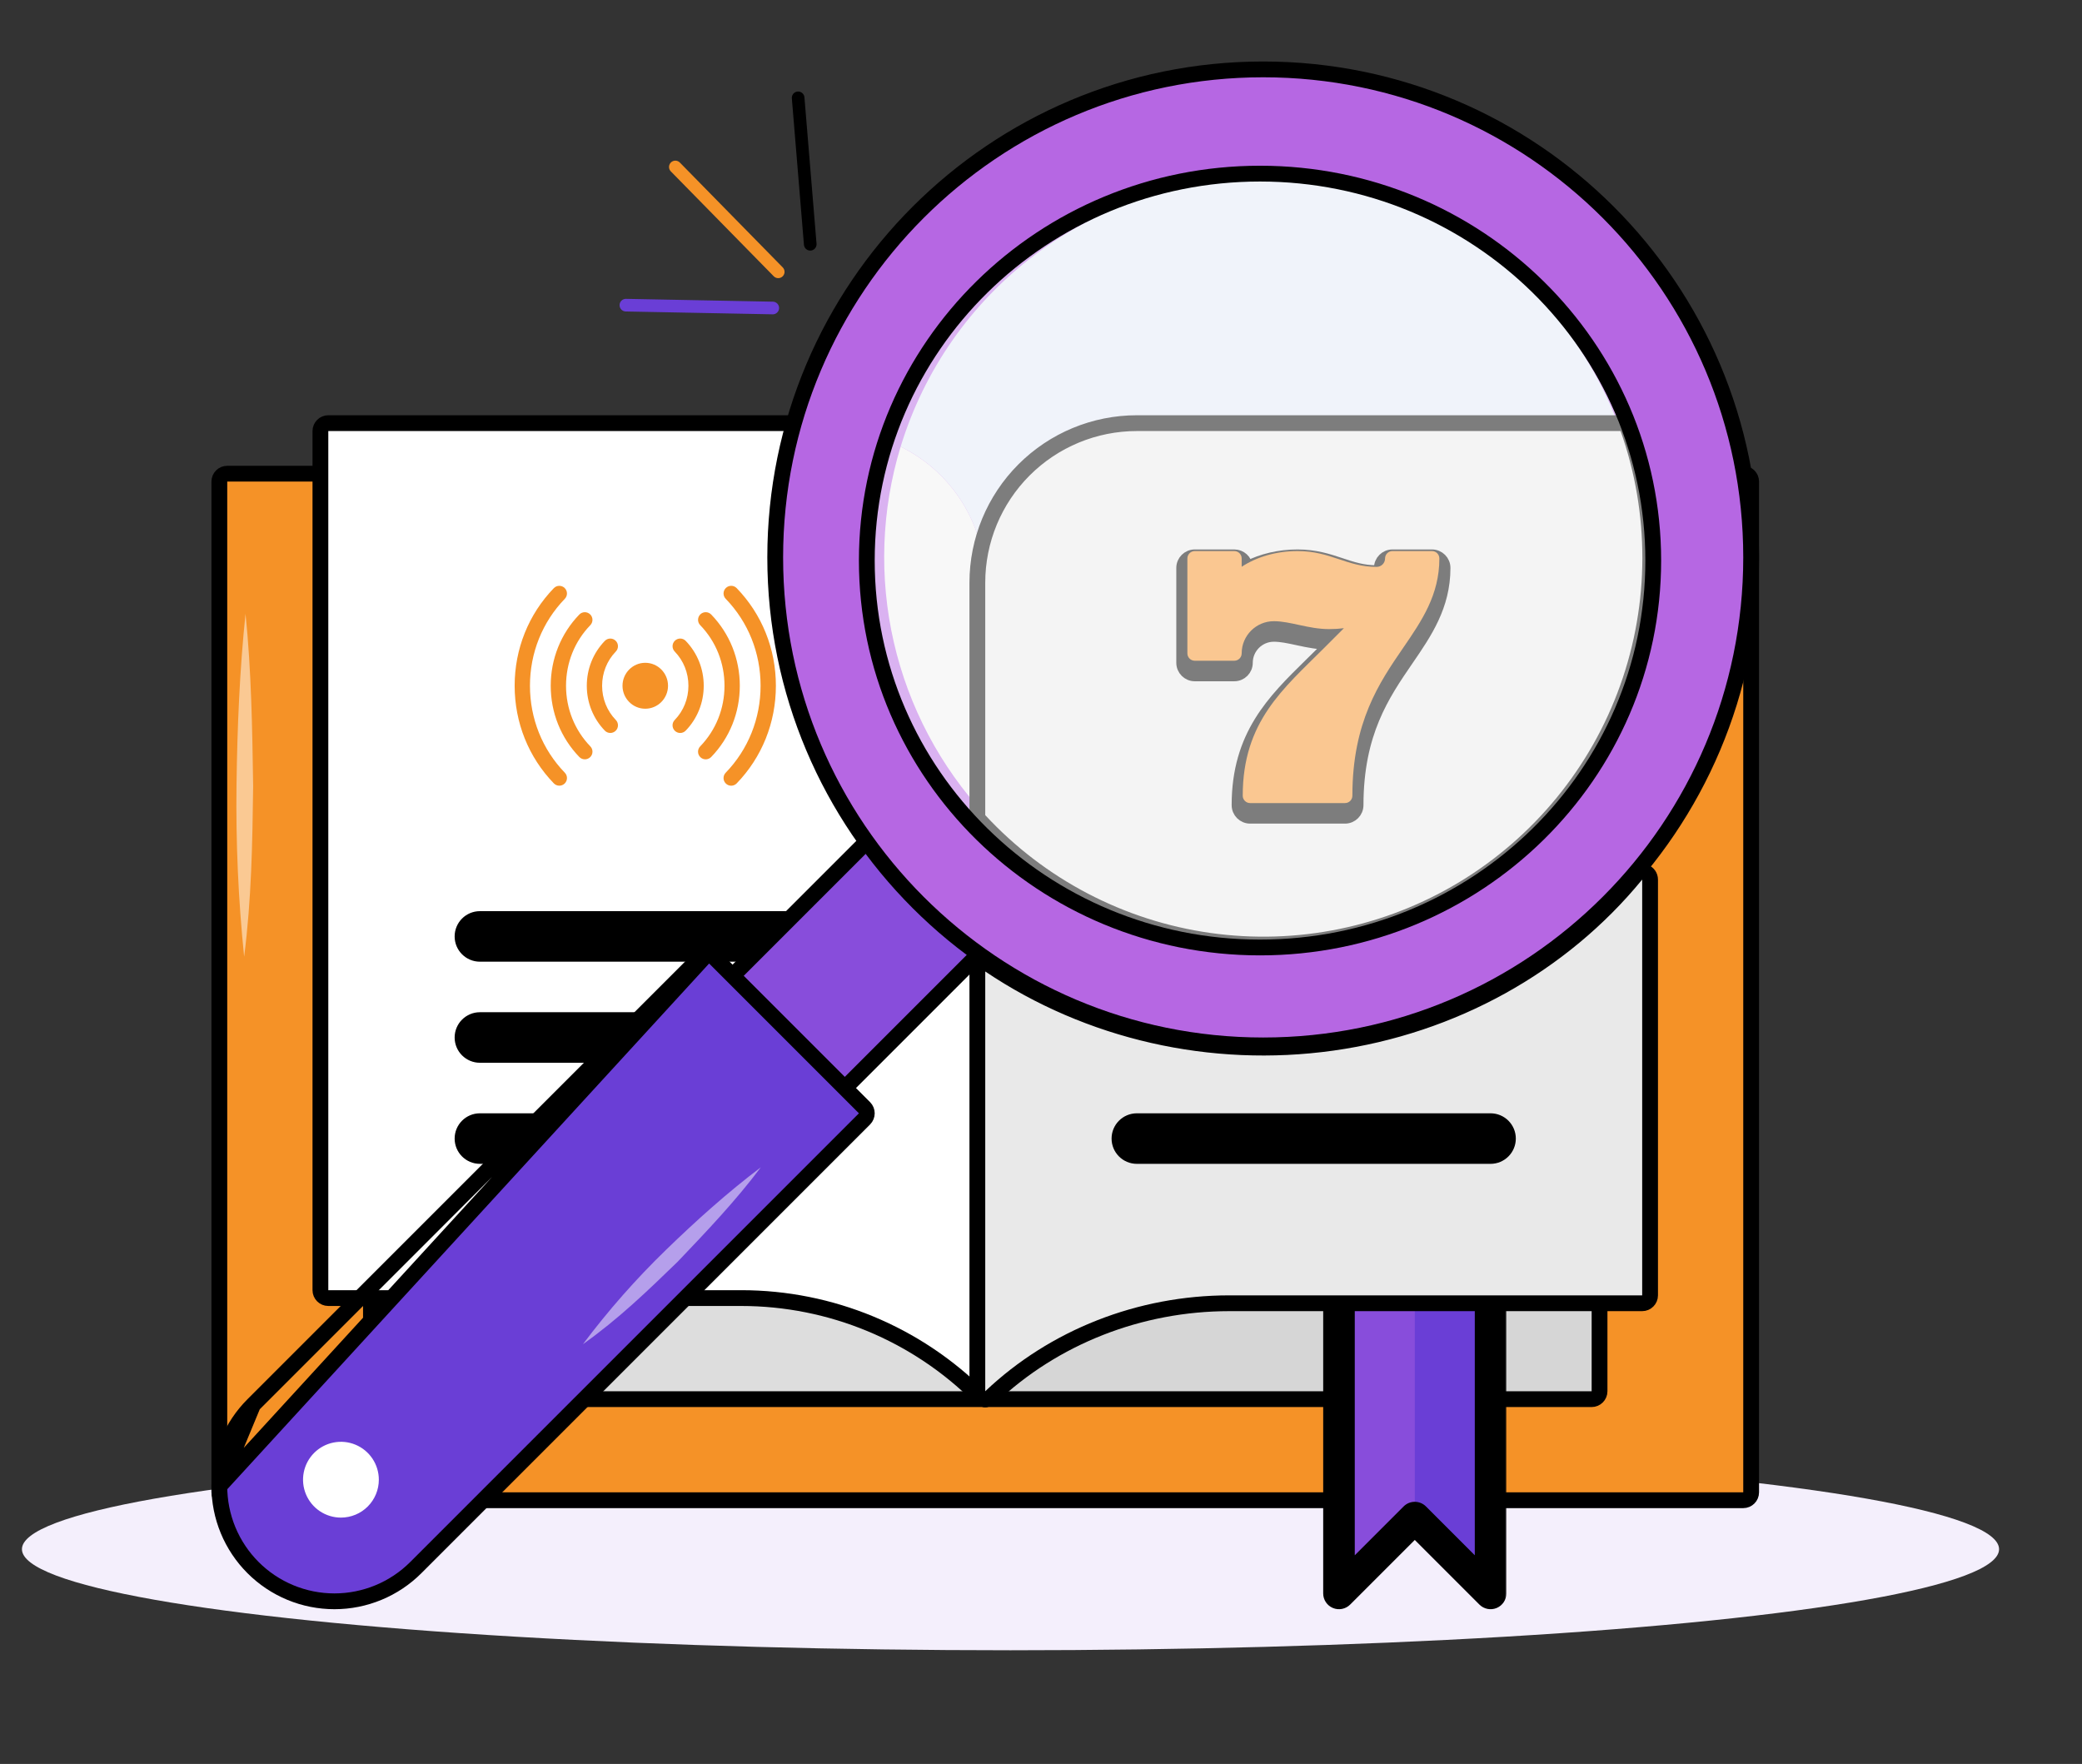
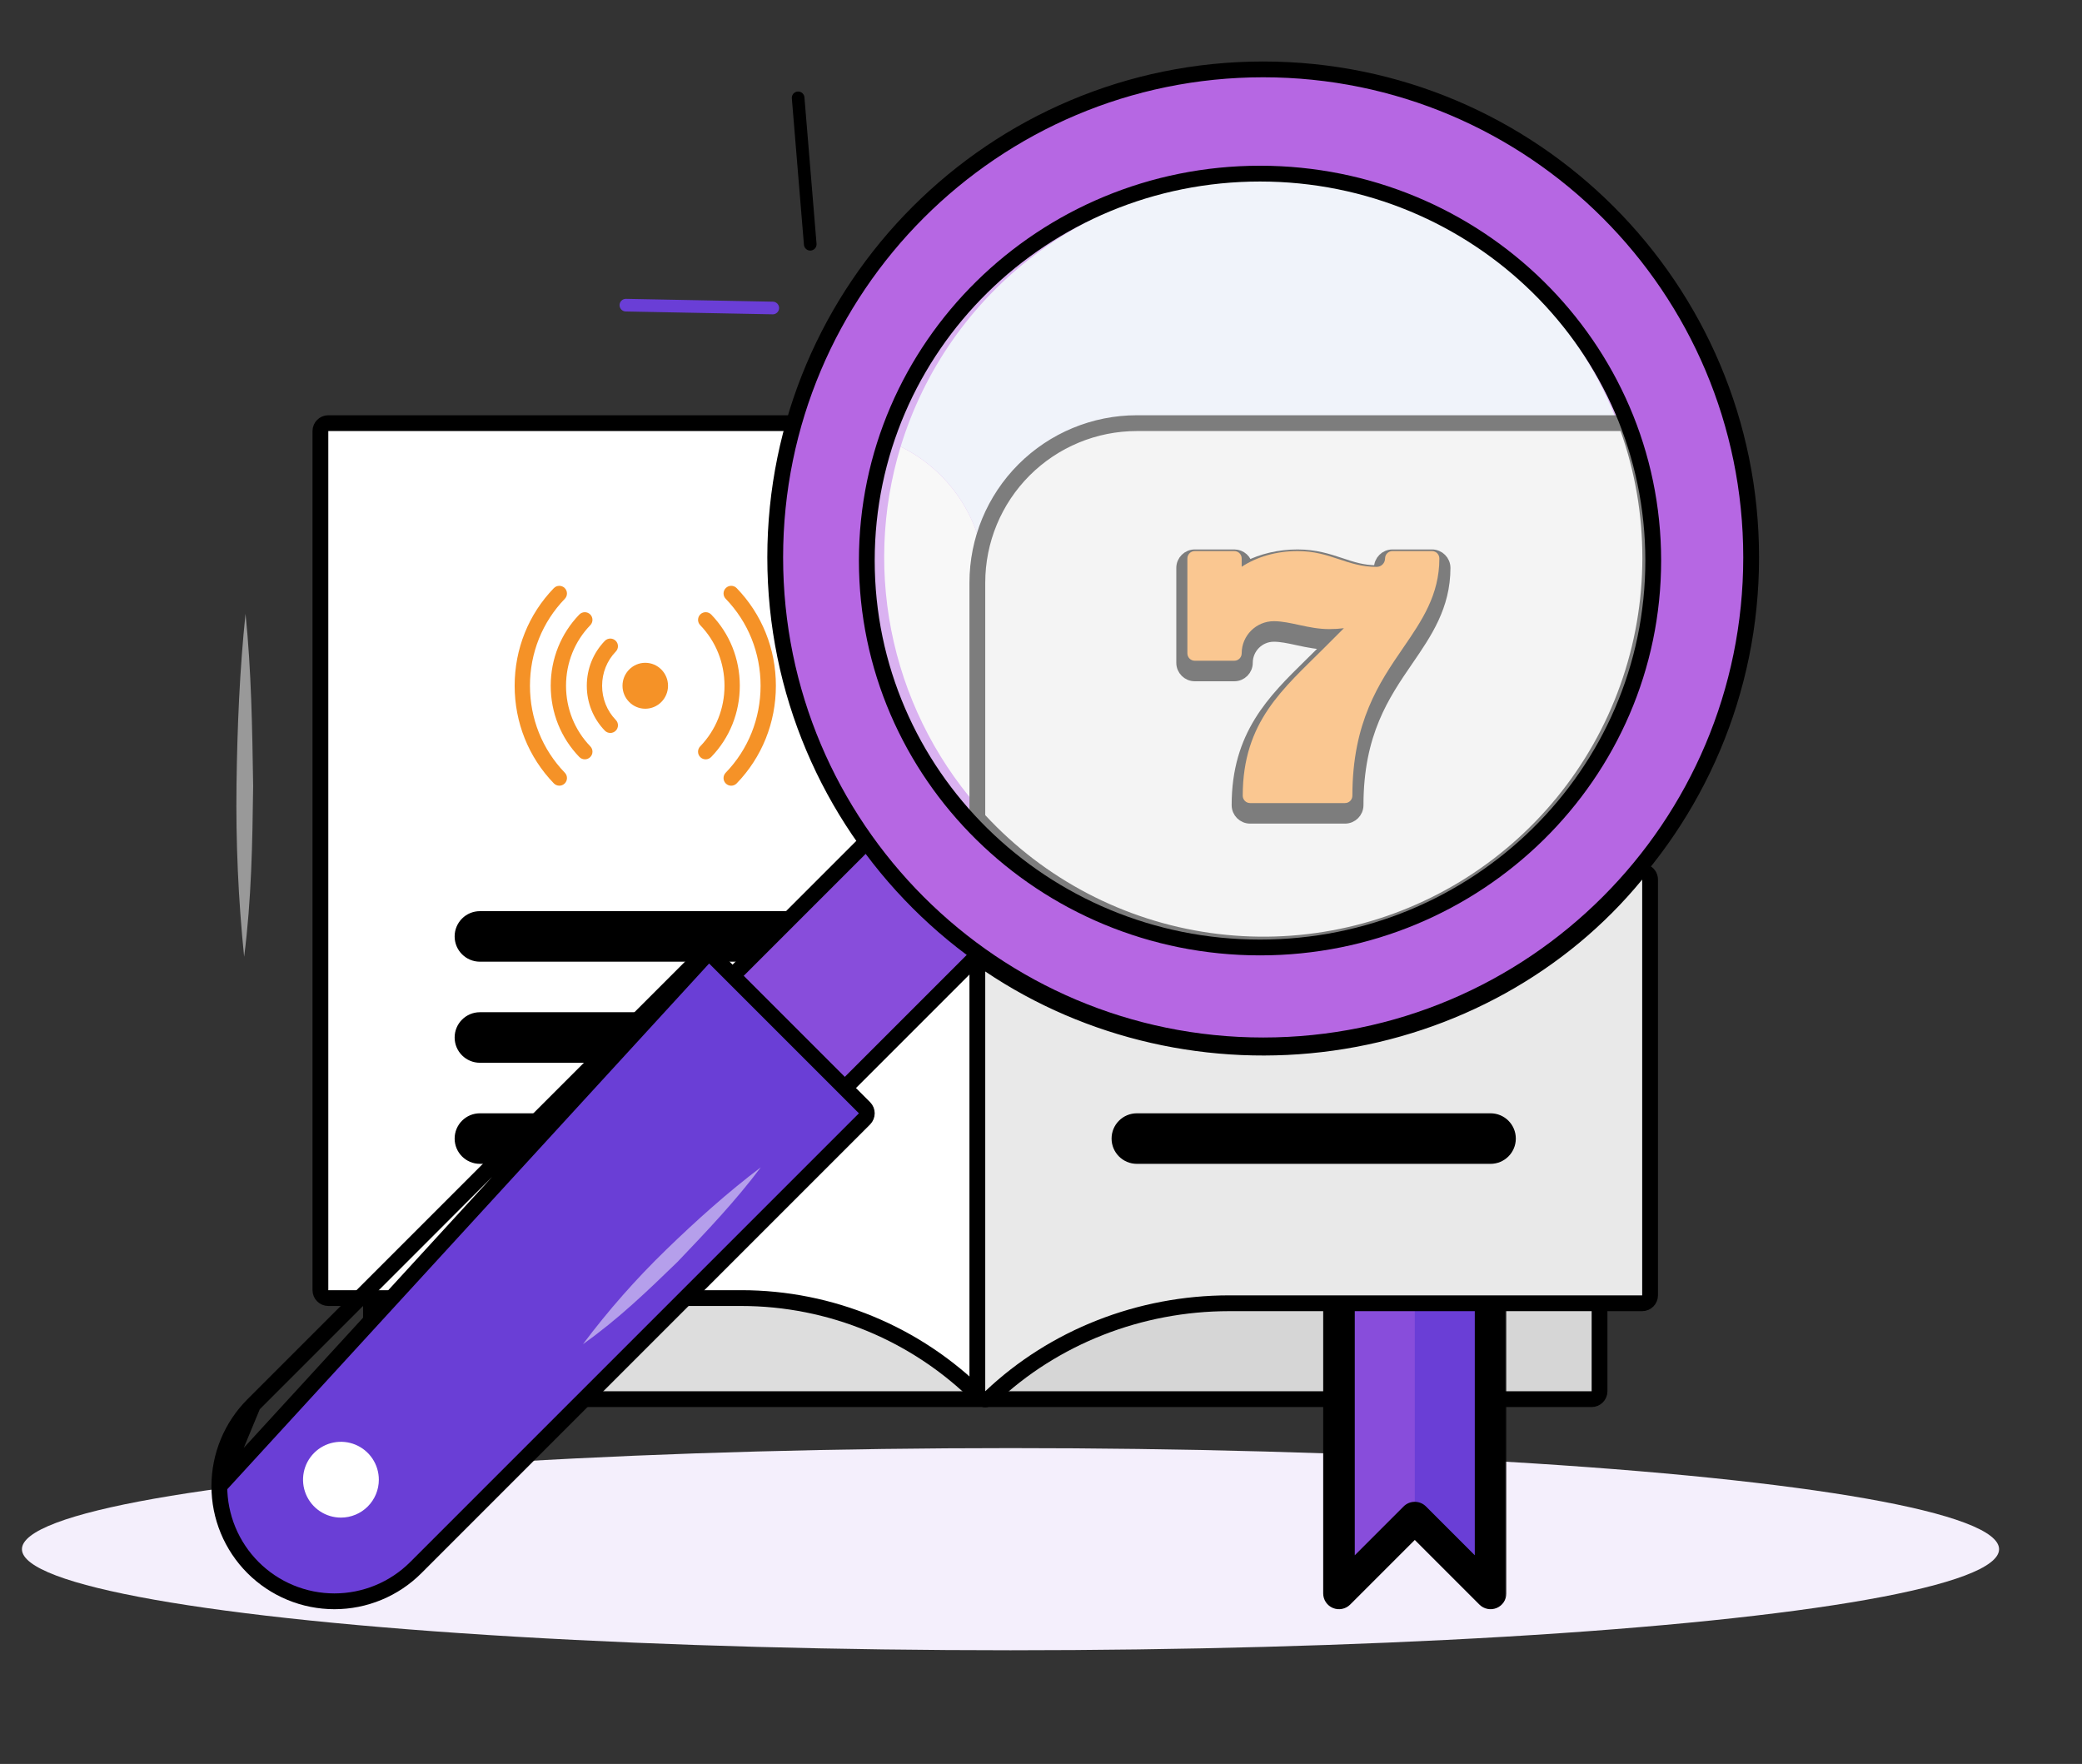
<svg xmlns="http://www.w3.org/2000/svg" width="458" height="388" viewBox="0 0 458 388" fill="none">
  <rect x="0" y="0" width="458" height="388" fill="#333333" stroke="none" />
  <ellipse cx="222.293" cy="340.767" rx="217.466" ry="22.233" fill="#F4EFFC" />
-   <path d="M49.988 104.195C49.029 104.195 48.251 104.972 48.251 105.932V328.261C48.251 329.22 49.029 329.998 49.988 329.998H383.482C384.441 329.998 385.219 329.22 385.219 328.261V105.932C385.219 104.972 384.441 104.195 383.482 104.195H49.988Z" fill="#F59227" stroke="black" stroke-width="3.474" stroke-linejoin="round" />
  <path d="M216.734 307.765C217.437 307.765 218.07 307.342 218.339 306.693C218.608 306.044 218.459 305.297 217.963 304.8C203.401 290.239 183.652 282.059 163.059 282.058H83.337C82.378 282.058 81.6 282.836 81.6 283.795V306.028C81.6 306.987 82.378 307.765 83.337 307.765H216.734Z" fill="#DDDDDD" stroke="black" stroke-width="3.474" stroke-linejoin="round" />
  <path d="M215.507 304.8C215.01 305.297 214.861 306.044 215.13 306.693C215.399 307.342 216.032 307.765 216.735 307.765H350.132C351.092 307.765 351.869 306.987 351.869 306.028V283.795C351.869 282.836 351.092 282.058 350.132 282.058H270.411C249.818 282.059 230.069 290.239 215.507 304.8Z" fill="#D6D6D6" stroke="black" stroke-width="3.474" stroke-linejoin="round" />
  <path d="M177.641 95.27C177.783 94.748 177.674 94.19 177.345 93.76C177.016 93.33 176.506 93.078 175.965 93.078H72.221C71.261 93.078 70.484 93.856 70.484 94.815V283.795C70.484 284.754 71.261 285.532 72.221 285.532H163.059C182.73 285.533 201.596 293.347 215.507 307.256C216.003 307.753 216.75 307.902 217.399 307.633C218.049 307.364 218.472 306.731 218.472 306.028V208.72C218.472 208.158 218.2 207.631 217.742 207.305C200.403 194.972 187.263 177.619 180.093 157.587C172.922 137.554 172.067 115.804 177.641 95.27Z" fill="white" stroke="black" stroke-width="3.474" stroke-linejoin="round" />
  <path d="M100.012 205.98C100.012 202.91 102.5 200.422 105.57 200.422H177.816C180.886 200.422 183.374 202.91 183.374 205.98C183.374 209.05 180.886 211.538 177.816 211.538H105.57C102.5 211.538 100.012 209.05 100.012 205.98Z" fill="black" />
  <path d="M100.012 228.213C100.012 225.143 102.5 222.654 105.57 222.654H144.466C147.536 222.654 150.025 225.143 150.025 228.213C150.025 231.282 147.536 233.771 144.466 233.771H105.57C102.5 233.771 100.012 231.282 100.012 228.213Z" fill="black" />
  <path d="M100.012 250.446C100.012 247.376 102.5 244.887 105.57 244.887H122.234C125.303 244.887 127.792 247.376 127.792 250.446C127.792 253.515 125.303 256.004 122.234 256.004H105.57C102.5 256.004 100.012 253.515 100.012 250.446Z" fill="black" />
  <path d="M223.521 201.65C223.851 201.32 224.034 200.871 224.03 200.404C224.025 199.938 223.833 199.493 223.497 199.169L200.825 177.376C200.143 176.72 199.062 176.731 198.393 177.4L159.924 215.868C159.598 216.194 159.415 216.636 159.415 217.096C159.415 217.557 159.598 217.999 159.924 218.324L182.157 240.557C182.835 241.236 183.935 241.236 184.613 240.557L223.521 201.65Z" fill="#884DDB" stroke="black" stroke-width="3.474" stroke-linejoin="round" />
  <path d="M155.594 209.801C156.055 209.801 156.497 209.984 156.822 210.31L190.172 243.659C190.85 244.338 190.85 245.437 190.172 246.116L91.474 344.813C91.474 344.813 91.474 344.813 91.474 344.813C86.726 349.562 80.287 352.23 73.572 352.231C70.246 352.232 66.953 351.577 63.881 350.305C60.809 349.033 58.017 347.168 55.665 344.816C53.314 342.465 51.449 339.673 50.177 336.601C48.904 333.528 48.25 330.236 48.251 326.91L155.594 209.801ZM155.594 209.801C155.134 209.801 154.692 209.984 154.366 210.31M155.594 209.801L154.366 210.31M154.366 210.31L55.669 309.007C55.669 309.007 55.669 309.007 55.669 309.007M154.366 210.31L55.669 309.007M55.669 309.007C50.92 313.755 48.252 320.195 48.251 326.91L55.669 309.007Z" fill="#6A3ED6" stroke="black" stroke-width="3.474" stroke-linejoin="round" />
  <path d="M75 333.819C73.351 333.819 71.739 333.33 70.368 332.414C68.997 331.498 67.928 330.196 67.297 328.672C66.666 327.149 66.501 325.473 66.823 323.855C67.144 322.238 67.939 320.753 69.105 319.587C70.271 318.421 71.756 317.626 73.373 317.305C74.991 316.983 76.667 317.148 78.191 317.779C79.714 318.41 81.016 319.479 81.932 320.85C82.848 322.221 83.337 323.833 83.337 325.482C83.337 327.693 82.459 329.814 80.895 331.377C79.332 332.941 77.211 333.819 75 333.819Z" fill="white" />
  <path d="M327.899 283.795V350.494L311.225 333.819L294.55 350.494V283.795" fill="#6A3ED6" />
  <path d="M294.55 283.795V350.494L311.225 333.819V283.795H294.55Z" fill="#884DDB" />
  <mask id="path-14-outside-1_271_4007" maskUnits="userSpaceOnUse" x="290.55" y="279.795" width="41" height="75" fill="black">
    <rect fill="white" x="290.55" y="279.795" width="41" height="75" />
    <path fill-rule="evenodd" clip-rule="evenodd" d="M327.9 350.494V283.795H311.225H294.55V350.494L311.225 333.82L327.9 350.494Z" />
  </mask>
  <path d="M327.9 283.795H331.374C331.374 281.877 329.818 280.322 327.9 280.322V283.795ZM327.9 350.494L325.443 352.951C326.437 353.944 327.931 354.241 329.229 353.704C330.527 353.166 331.374 351.899 331.374 350.494H327.9ZM294.55 283.795V280.322C292.632 280.322 291.076 281.877 291.076 283.795H294.55ZM294.55 350.494H291.076C291.076 351.899 291.923 353.166 293.221 353.704C294.519 354.241 296.013 353.944 297.007 352.951L294.55 350.494ZM311.225 333.82L313.681 331.363C312.325 330.006 310.125 330.006 308.769 331.363L311.225 333.82ZM324.426 283.795V350.494H331.374V283.795H324.426ZM311.225 287.269H327.9V280.322H311.225V287.269ZM311.225 280.322H294.55V287.269H311.225V280.322ZM291.076 283.795V350.494H298.024V283.795H291.076ZM308.769 331.363L292.094 348.038L297.007 352.951L313.681 336.276L308.769 331.363ZM330.356 348.038L313.681 331.363L308.769 336.276L325.443 352.951L330.356 348.038Z" fill="black" mask="url(#path-14-outside-1_271_4007)" />
  <path d="M277.875 229.95C337.16 229.95 385.219 181.891 385.219 122.606C385.219 63.322 337.16 15.263 277.875 15.263C218.591 15.263 170.532 63.322 170.532 122.606C170.532 181.891 218.591 229.95 277.875 229.95Z" fill="#B667E3" stroke="black" stroke-width="3.474" />
  <path d="M356.502 94.815H250.084C241.239 94.815 232.756 98.329 226.502 104.583C220.248 110.837 216.734 119.32 216.734 128.164C216.736 121.936 214.994 115.832 211.705 110.543C208.416 105.254 203.712 100.992 198.125 98.239C203.26 81.456 213.558 66.721 227.554 56.13C241.549 45.54 258.529 39.635 276.076 39.256C293.622 38.877 310.841 44.042 325.281 54.018C339.722 63.993 350.647 78.27 356.502 94.815Z" fill="#E2E7F6" />
  <path d="M214.998 306.028C214.998 306.722 215.411 307.35 216.049 307.624C216.687 307.898 217.427 307.766 217.93 307.288C231.835 294.096 250.711 286.669 270.411 286.669H361.249C362.208 286.669 362.986 285.891 362.986 284.932V193.474C362.986 192.74 362.525 192.085 361.834 191.838C361.142 191.591 360.371 191.805 359.906 192.373C343.486 212.408 319.533 225.676 293.027 229.384C266.521 233.092 239.538 226.948 217.705 212.249C217.172 211.89 216.485 211.855 215.919 212.156C215.352 212.458 214.998 213.047 214.998 213.689V306.028Z" fill="#E9E9E9" stroke="black" stroke-width="3.474" stroke-linejoin="round" />
  <path d="M216.735 179.301C206.822 168.595 199.887 155.478 196.621 141.257C193.355 127.037 193.872 112.209 198.12 98.251C203.706 101.002 208.411 105.262 211.7 110.549C214.99 115.836 216.734 121.938 216.735 128.165V179.301Z" fill="#F2F2F2" />
  <path d="M214.998 179.3V179.981L215.46 180.48C228.769 194.857 246.631 204.202 266.03 206.938C285.429 209.674 305.178 205.634 321.945 195.499C338.711 185.365 351.467 169.756 358.061 151.308C364.655 132.86 364.683 112.701 358.139 94.235L357.729 93.078H356.502H250.084C240.779 93.078 231.854 96.775 225.274 103.355C218.694 109.935 214.998 118.859 214.998 128.165V179.3Z" fill="#E9E9E9" stroke="black" stroke-width="3.474" />
  <path d="M244.526 250.446C244.526 247.376 247.014 244.888 250.084 244.888H327.894C330.964 244.888 333.452 247.376 333.452 250.446C333.452 253.516 330.964 256.004 327.894 256.004H250.084C247.014 256.004 244.526 253.516 244.526 250.446Z" fill="black" />
  <path d="M275.002 179.947H295.875C297.445 179.947 298.718 178.674 298.718 177.104C298.718 161.252 304.472 152.861 309.668 145.284L309.738 145.181C313.793 139.27 317.852 133.352 317.852 124.92C317.852 123.351 316.579 122.078 315.009 122.078H306.312C304.742 122.078 303.469 123.351 303.469 124.92C303.469 125.27 303.183 125.557 302.833 125.557C299.817 125.557 297.498 124.784 294.928 123.929C294.879 123.913 294.829 123.896 294.78 123.88C292.152 123.005 289.293 122.078 285.438 122.078C281.436 122.078 277.608 122.973 274.352 124.641C274.212 123.202 272.999 122.078 271.523 122.078H262.826C261.256 122.078 259.983 123.351 259.983 124.92V145.794C259.983 147.364 261.256 148.636 262.826 148.636H271.523C273.093 148.636 274.366 147.364 274.366 145.794C274.366 142.567 276.993 139.939 280.22 139.939C281.814 139.939 283.487 140.301 285.426 140.72C285.52 140.74 285.615 140.761 285.71 140.782C287.723 141.216 289.967 141.679 292.396 141.679C292.428 141.679 292.46 141.679 292.491 141.678L290.386 143.784C289.607 144.563 288.822 145.334 288.039 146.102C279.99 154.005 272.159 161.694 272.159 177.104C272.159 178.674 273.432 179.947 275.002 179.947Z" fill="black" stroke="black" stroke-width="2.438" />
  <path d="M295.874 176.648H275.001C274.104 176.648 273.377 175.921 273.377 175.024C273.377 158.706 282.366 151.447 291.247 142.566L295.634 138.179C294.614 138.313 293.534 138.38 292.395 138.38C287.826 138.38 283.88 136.641 280.219 136.641C276.319 136.641 273.146 139.814 273.146 143.714C273.146 144.611 272.419 145.338 271.522 145.338H262.825C261.928 145.338 261.201 144.611 261.201 143.714V122.841C261.201 121.944 261.928 121.217 262.825 121.217H271.522C272.419 121.217 273.146 121.944 273.146 122.841V124.668C276.538 122.449 280.85 121.217 285.437 121.217C292.724 121.217 296.237 124.696 302.832 124.696C303.855 124.696 304.687 123.864 304.687 122.841C304.687 121.944 305.414 121.217 306.311 121.217H315.008C315.905 121.217 316.632 121.944 316.632 122.841C316.632 130.895 312.761 136.539 308.662 142.515C303.429 150.145 297.498 158.792 297.498 175.024C297.498 175.921 296.771 176.648 295.874 176.648Z" fill="#F59227" />
  <ellipse cx="278.223" cy="124.343" rx="86.5" ry="85.11" fill="white" fill-opacity="0.49" />
  <path d="M277.181 208.412C324.926 208.412 363.681 170.333 363.681 123.301C363.681 76.269 324.926 38.191 277.181 38.191C229.435 38.191 190.681 76.269 190.681 123.301C190.681 170.333 229.435 208.412 277.181 208.412Z" stroke="black" stroke-width="3.474" />
  <path d="M123.042 172.824C122.601 172.824 122.161 172.653 121.831 172.311C116.274 166.565 113.213 158.94 113.213 150.842C113.213 142.745 116.273 135.122 121.828 129.376C122.474 128.707 123.54 128.689 124.209 129.335C124.877 129.982 124.895 131.048 124.249 131.716C119.304 136.831 116.58 143.623 116.58 150.842C116.58 158.062 119.304 164.855 124.252 169.97C124.898 170.639 124.88 171.705 124.212 172.351C123.885 172.667 123.463 172.824 123.042 172.824Z" fill="#F59227" />
  <path d="M128.651 167.025C128.21 167.025 127.77 166.853 127.44 166.512C123.383 162.317 121.149 156.752 121.149 150.842C121.149 144.934 123.382 139.37 127.437 135.176C128.083 134.507 129.149 134.489 129.817 135.135C130.486 135.781 130.504 136.847 129.858 137.516C126.413 141.079 124.516 145.812 124.516 150.842C124.516 155.874 126.414 160.607 129.86 164.171C130.507 164.839 130.489 165.905 129.821 166.551C129.494 166.867 129.072 167.025 128.651 167.025Z" fill="#F59227" />
  <path d="M134.259 161.225C133.819 161.225 133.379 161.053 133.049 160.712C130.493 158.069 129.085 154.563 129.085 150.842C129.085 147.122 130.492 143.618 133.046 140.975C133.692 140.307 134.757 140.288 135.426 140.935C136.095 141.581 136.113 142.647 135.467 143.315C133.523 145.327 132.452 148 132.452 150.842C132.452 153.685 133.524 156.359 135.469 158.371C136.116 159.039 136.098 160.105 135.43 160.752C135.103 161.068 134.681 161.225 134.259 161.225Z" fill="#F59227" />
  <path d="M160.848 172.828C160.426 172.828 160.004 172.671 159.678 172.354C159.009 171.708 158.992 170.642 159.638 169.974C164.587 164.858 167.313 158.064 167.313 150.842C167.313 143.622 164.588 136.829 159.641 131.713C158.995 131.045 159.012 129.979 159.681 129.333C160.349 128.686 161.415 128.704 162.061 129.373C167.619 135.119 170.68 142.744 170.68 150.842C170.68 158.942 167.618 166.568 162.058 172.315C161.728 172.656 161.288 172.828 160.848 172.828Z" fill="#F59227" />
  <path d="M155.239 167.028C154.817 167.028 154.395 166.871 154.068 166.555C153.4 165.908 153.382 164.842 154.029 164.174C157.477 160.61 159.376 155.876 159.376 150.842C159.376 145.81 157.478 141.077 154.032 137.513C153.385 136.845 153.403 135.779 154.071 135.133C154.74 134.486 155.806 134.504 156.452 135.172C160.509 139.367 162.743 144.932 162.743 150.842C162.743 156.754 160.508 162.32 156.449 166.515C156.118 166.857 155.679 167.028 155.239 167.028Z" fill="#F59227" />
-   <path d="M149.63 161.229C149.208 161.229 148.786 161.071 148.459 160.755C147.791 160.108 147.773 159.042 148.42 158.374C150.368 156.362 151.44 153.687 151.44 150.842C151.44 147.999 150.368 145.325 148.423 143.313C147.776 142.645 147.794 141.579 148.462 140.932C149.131 140.286 150.197 140.304 150.843 140.972C153.399 143.615 154.807 147.121 154.807 150.842C154.807 154.566 153.398 158.072 150.839 160.716C150.509 161.057 150.07 161.229 149.63 161.229Z" fill="#F59227" />
  <path d="M141.946 155.894C139.185 155.894 136.939 153.628 136.939 150.843C136.939 148.058 139.185 145.792 141.946 145.792C144.707 145.792 146.953 148.058 146.953 150.843C146.953 153.628 144.707 155.894 141.946 155.894Z" fill="#F59227" />
-   <path d="M171.195 59.792L148.562 36.727" stroke="#F59227" stroke-width="2.779" stroke-linecap="round" />
  <path d="M178.237 53.728L175.574 21.522" stroke="black" stroke-width="2.779" stroke-linecap="round" />
  <path d="M169.994 67.749L137.684 67.125" stroke="#6A3ED6" stroke-width="2.779" stroke-linecap="round" />
  <path d="M167.365 256.769C161.806 264.18 155.428 270.869 149.05 277.558C142.399 284.006 135.982 290.188 128.237 295.673C133.795 288.262 139.9 281.332 146.552 274.884C153.203 268.435 160.128 262.228 167.365 256.769Z" fill="white" fill-opacity="0.5" />
  <path d="M54.012 135.019C55.299 147.613 55.494 160.256 55.689 172.899C55.52 185.558 55.33 197.732 53.706 210.455C52.419 197.861 51.86 185.234 52.029 172.575C52.197 159.916 52.73 147.24 54.012 135.019Z" fill="white" fill-opacity="0.5" />
</svg>